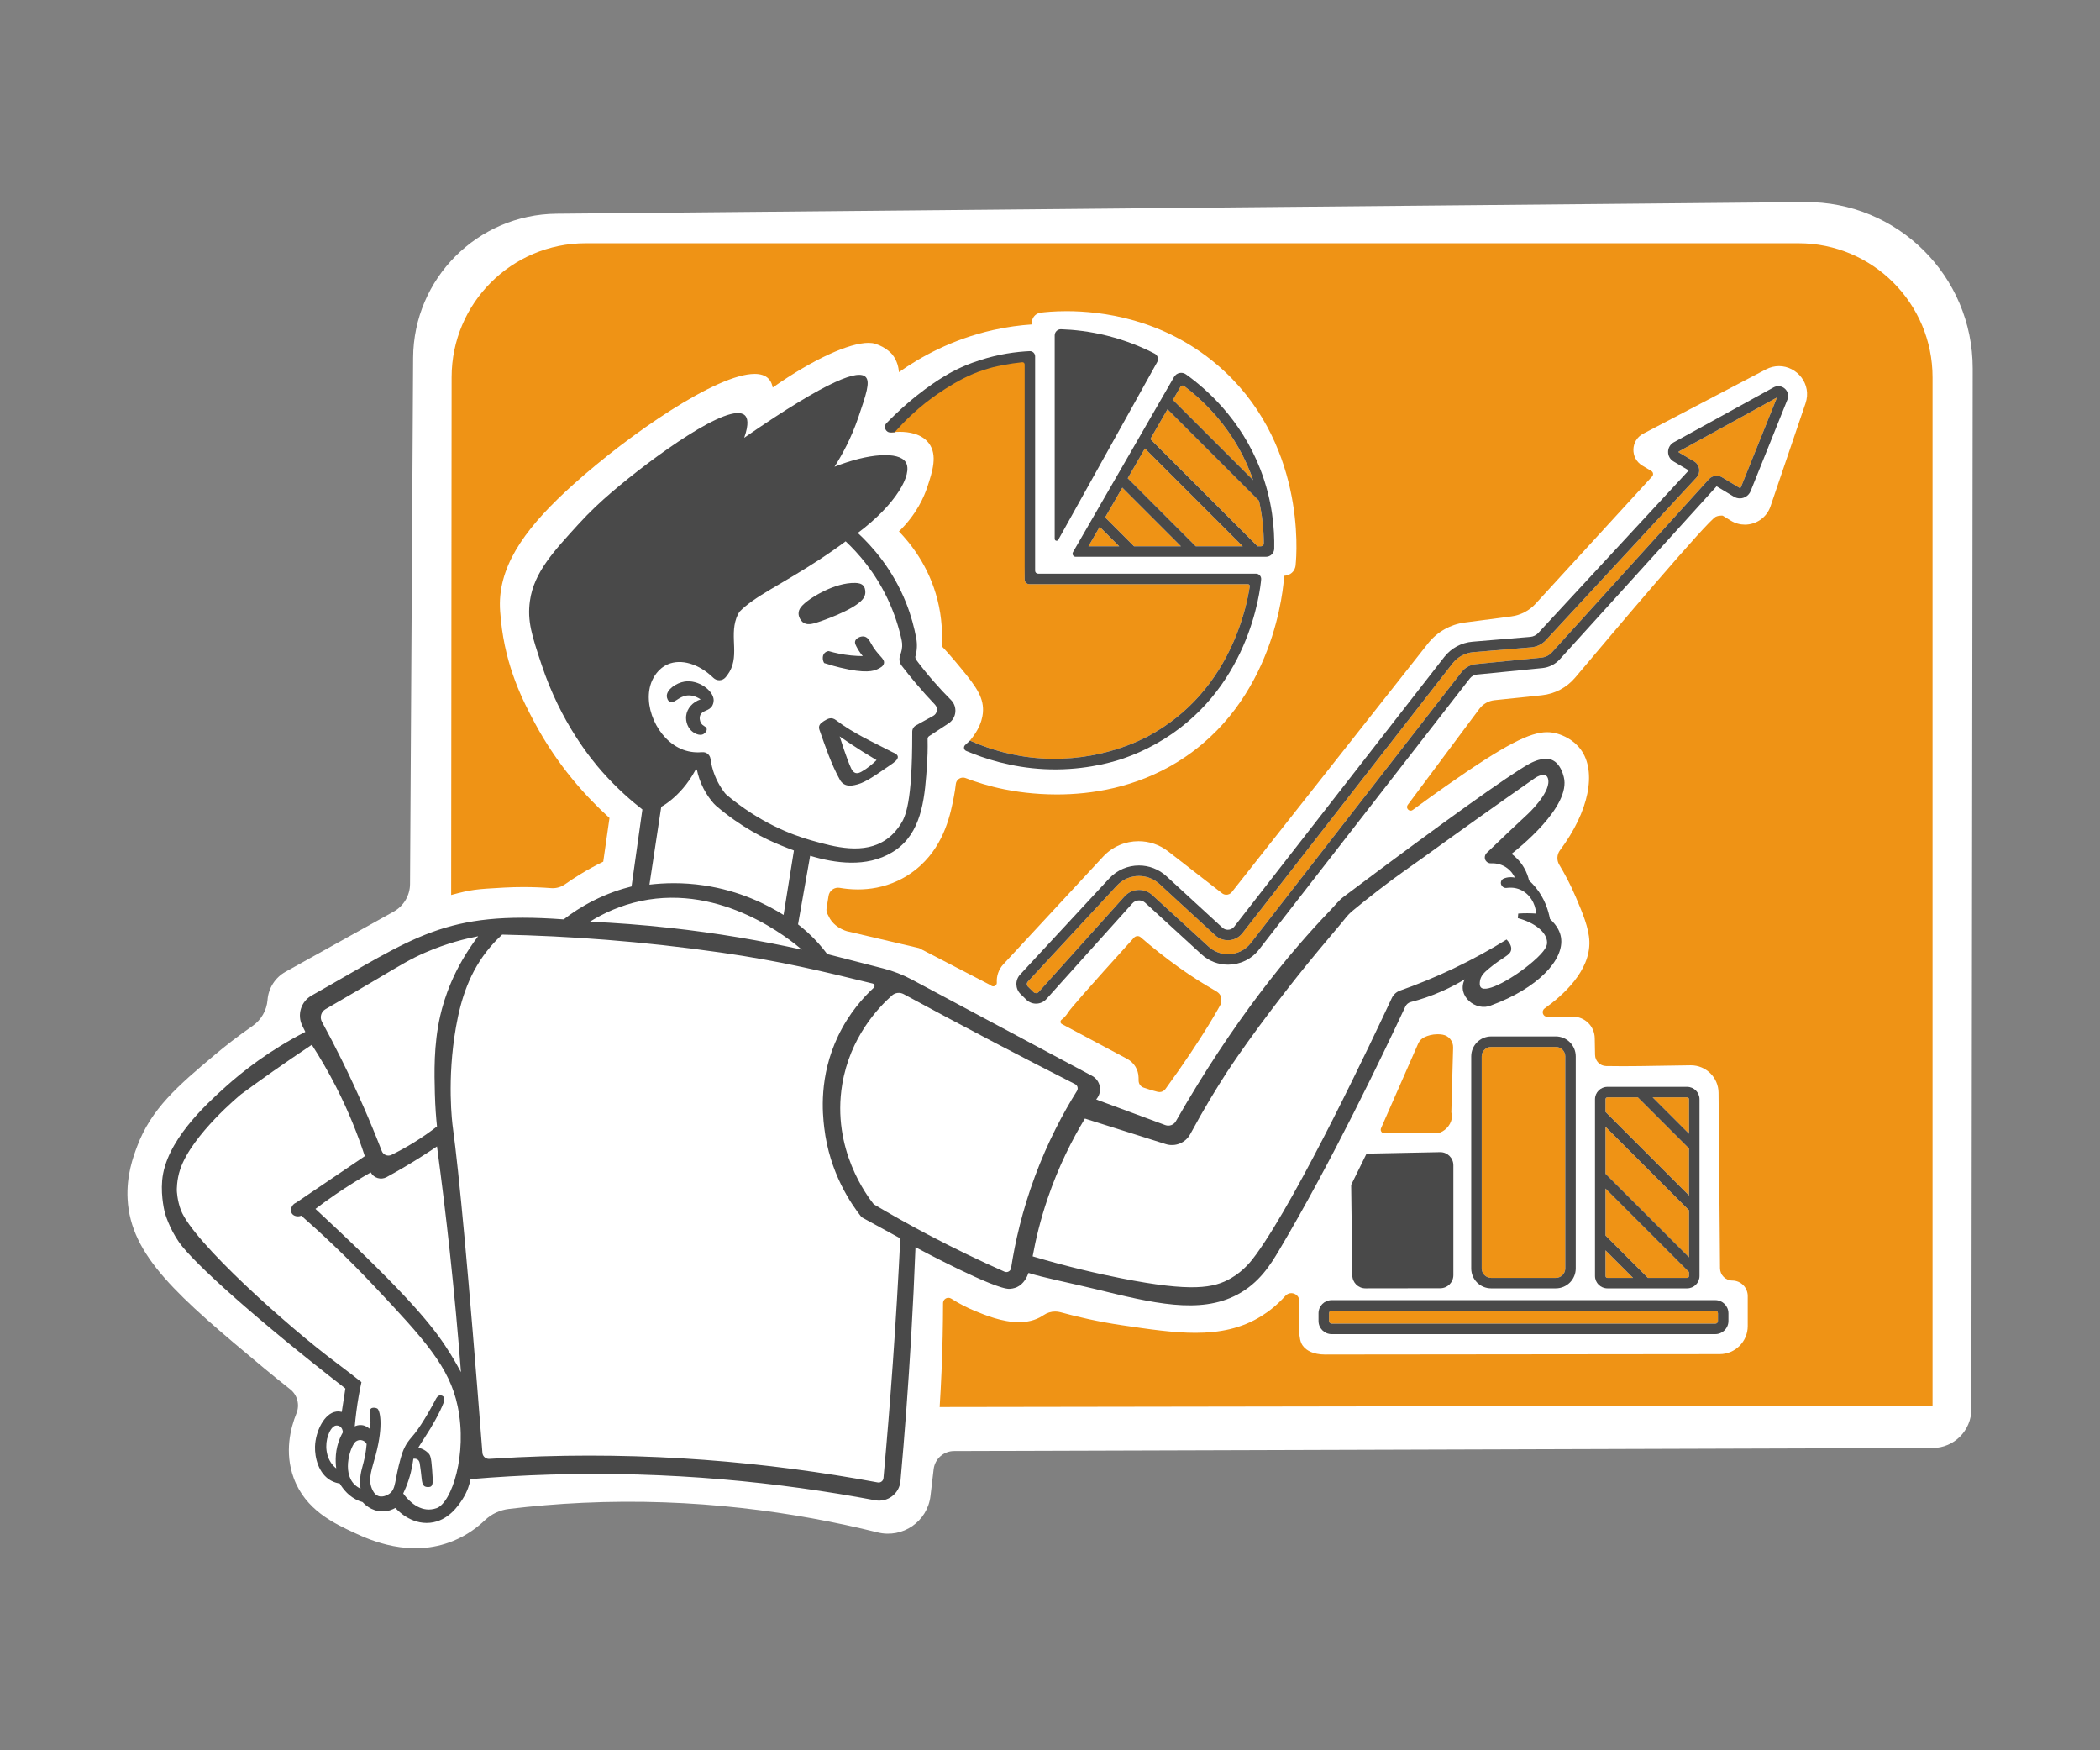
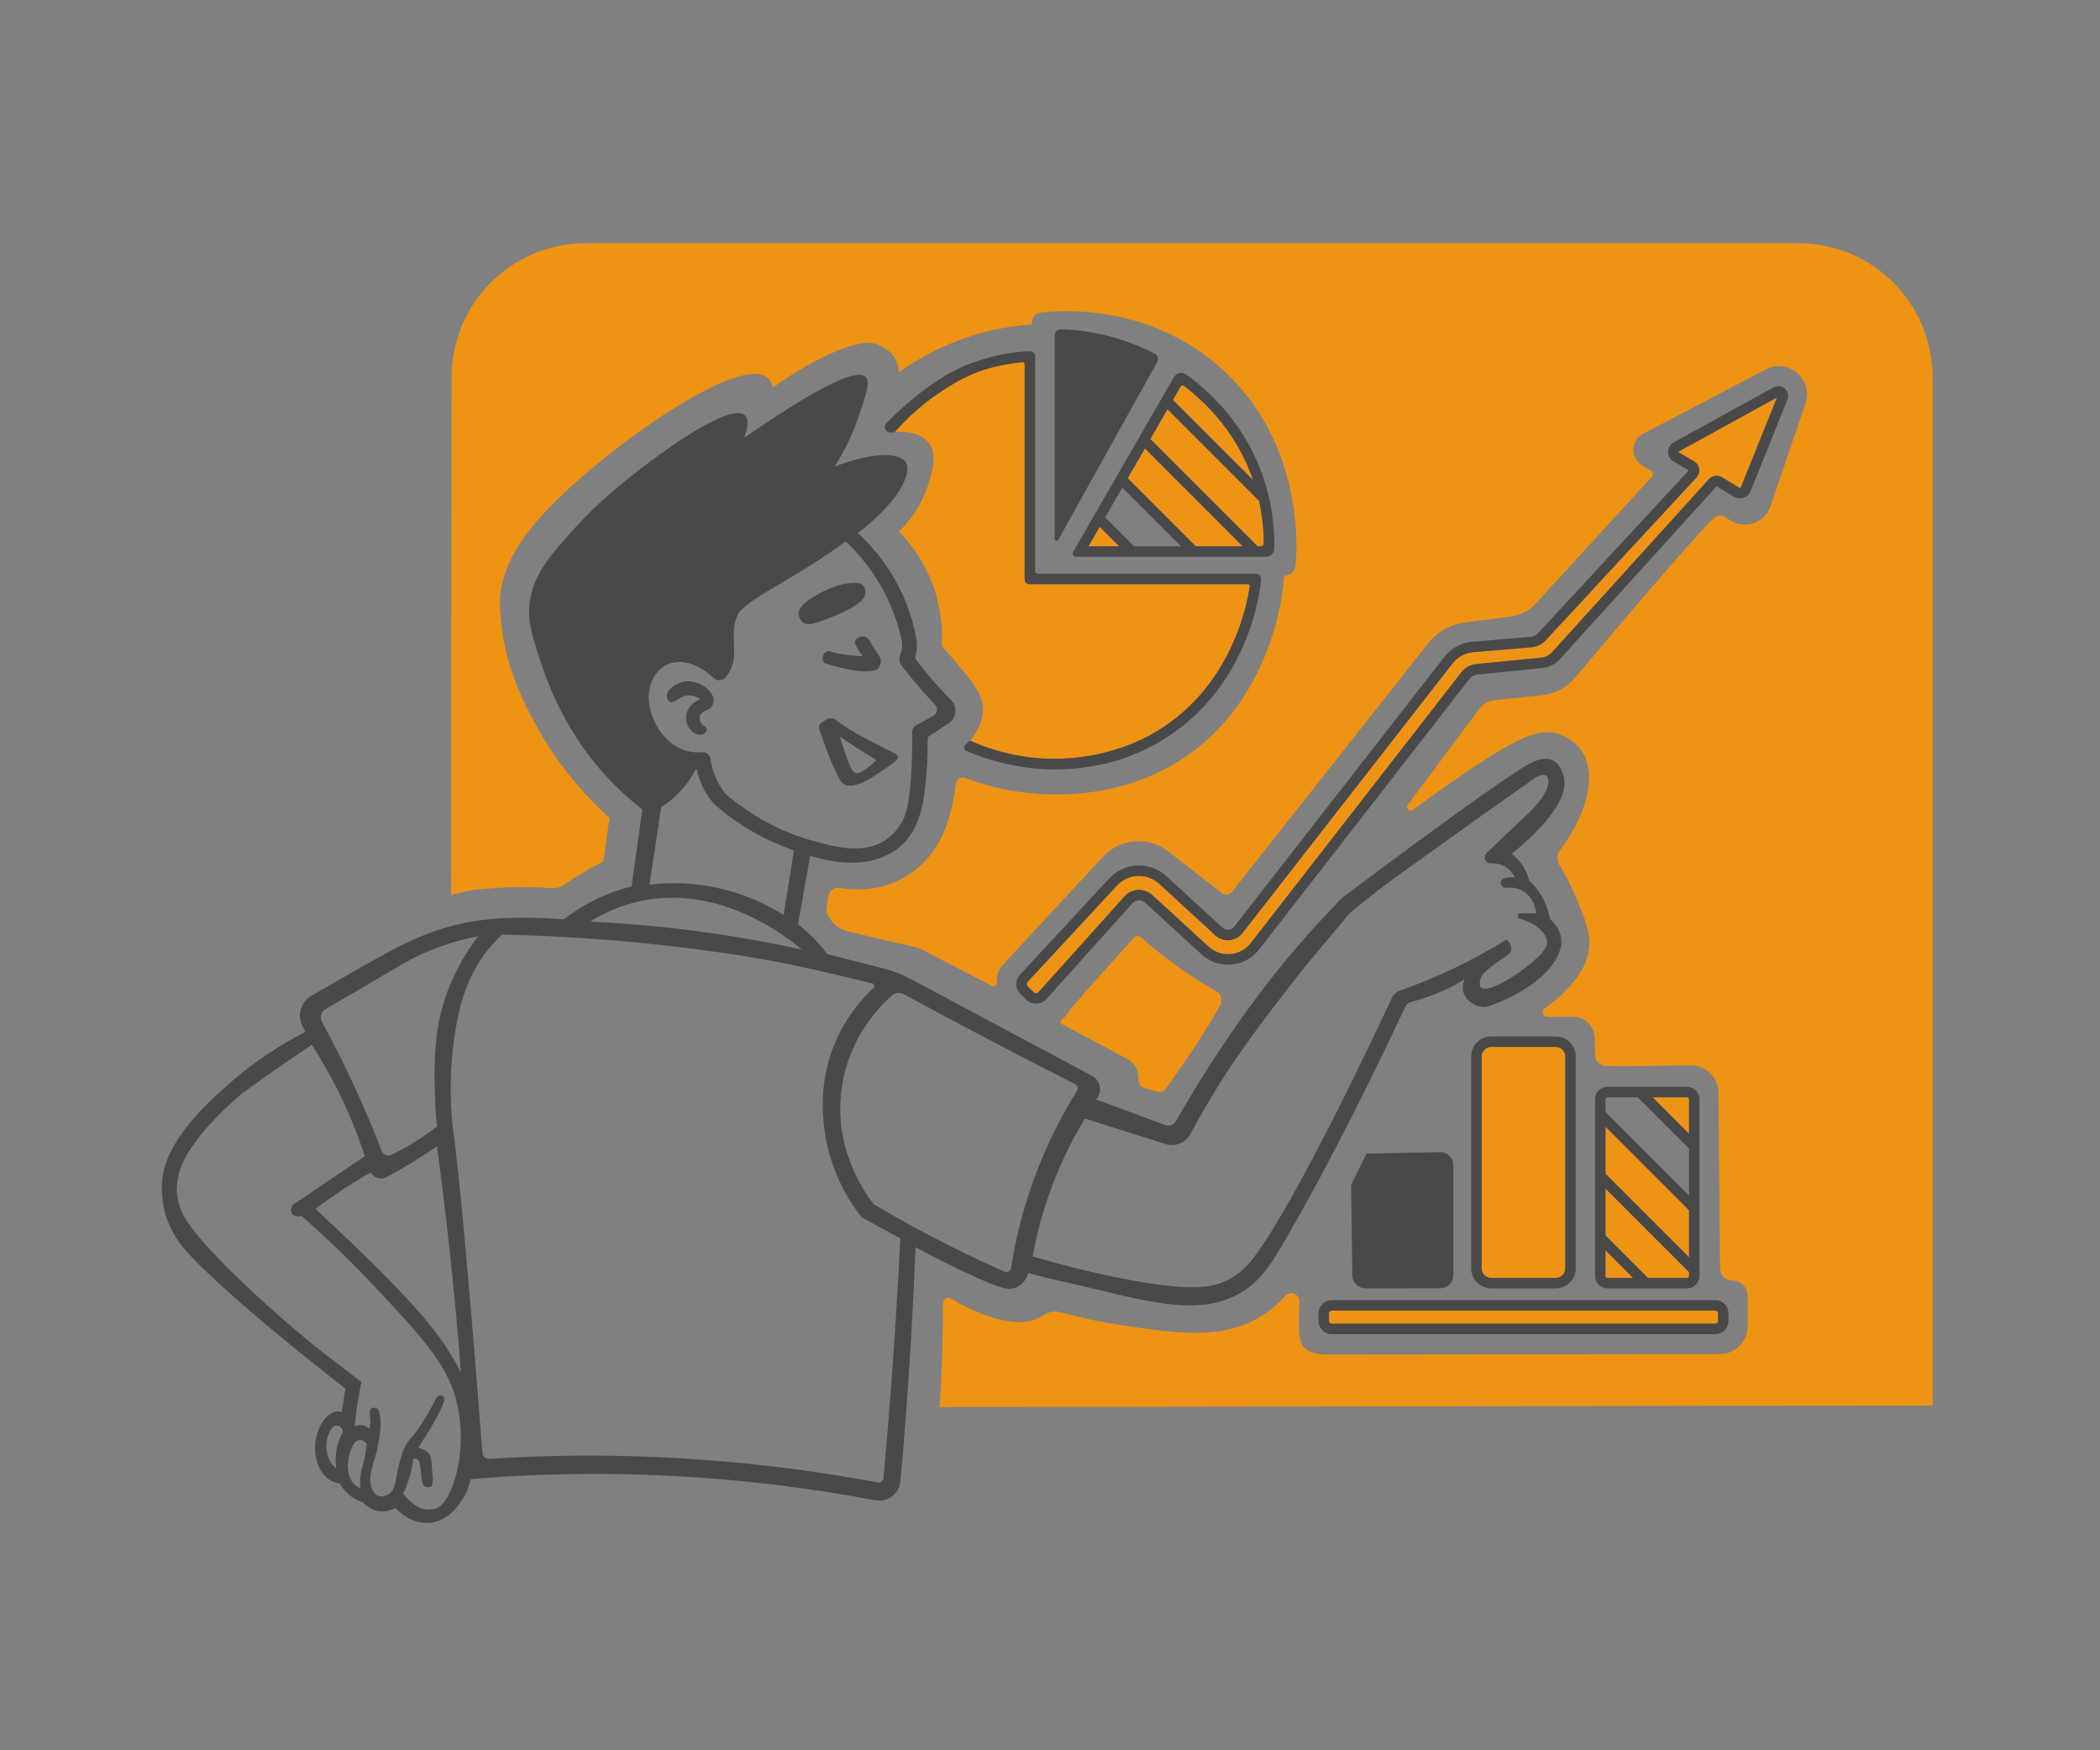
<svg xmlns="http://www.w3.org/2000/svg" width="100%" height="100%" viewBox="0 0 10000 8333" version="1.1" xml:space="preserve" style="fill-rule:evenodd;clip-rule:evenodd;stroke-linejoin:round;stroke-miterlimit:2;">
  <rect x="0" y="0" width="10000" height="8333" fill="#808080" stroke="none" />
  <g id="infographic" transform="matrix(4.167,0,0,4.167,606.875,958.469)">
-     <path id="background" d="M1916.97,0.869C1441.46,5.302 965.956,9.736 490.451,14.169C400.017,15.013 326.999,88.282 326.468,178.718C325.291,379.146 324.113,579.574 322.935,780.002C322.858,793.116 315.722,805.171 304.262,811.547C263.07,834.461 221.879,857.375 180.687,880.29C168.946,886.821 161.234,898.778 160.127,912.168C160.116,912.305 160.104,912.441 160.093,912.579C159.106,924.511 152.832,935.384 142.996,942.21C125.739,954.184 111.504,965.414 100.349,974.766C57.573,1010.63 27.08,1036.81 10.886,1080.29C6.625,1091.73 -1.256,1112.9 0.17,1140.01C3.592,1205 57.722,1251.33 155.734,1332.92C167.03,1342.32 177.254,1350.51 185.841,1357.24C194.155,1363.76 197.134,1374.98 193.162,1384.77C186.31,1401.66 179.305,1429.32 189.888,1458.46C203.301,1495.39 236.236,1510.65 259.734,1521.53C276.074,1529.1 323.218,1550.94 372.657,1530.46C388.213,1524.01 400.07,1515 408.594,1506.88C416.093,1499.74 425.761,1495.3 436.046,1494.06C462.909,1490.83 490.93,1488.42 520.041,1487.07C648.076,1481.14 762.146,1497.33 857.343,1520.89C885.925,1527.96 914.244,1508.45 917.693,1479.21L921.292,1448.7C922.686,1436.88 932.681,1427.97 944.578,1427.93C1317.35,1426.77 1690.12,1425.61 2062.89,1424.44C2087.35,1424.37 2107.14,1404.53 2107.18,1380.08C2107.68,983.74 2108.19,587.405 2108.7,191.069C2108.84,85.367 2022.67,-0.117 1916.97,0.869Z" style="fill:white;fill-rule:nonzero;" />
    <g id="color">
      <g>
-         <path d="M1436.37,1064.9C1433.37,1064.9 1431.36,1061.82 1432.56,1059.07C1446.7,1026.86 1460.85,994.645 1474.99,962.431C1476.45,959.104 1479.08,956.445 1482.39,954.937C1486,953.292 1490.96,951.736 1496.96,951.699C1497.03,951.698 1497.11,951.698 1497.18,951.698C1499.21,951.698 1501.12,951.874 1502.88,952.163C1510.01,953.333 1515.14,959.673 1514.94,966.899C1514.25,991.558 1513.57,1016.22 1512.89,1040.88C1513.45,1043.27 1513.94,1047 1512.61,1050.96C1509.85,1059.15 1501.61,1064.71 1496.28,1064.73C1476.31,1064.79 1456.35,1064.84 1436.38,1064.9L1436.37,1064.9Z" style="fill:rgb(239,147,21);fill-rule:nonzero;" />
        <path d="M1179.39,1017.77C1178.74,1017.77 1178.08,1017.69 1177.43,1017.54C1174.96,1016.94 1172.4,1016.25 1169.76,1015.47C1166.72,1014.57 1163.83,1013.61 1161.1,1012.62C1157.83,1011.45 1155.63,1008.38 1155.55,1004.91C1155.52,1003.61 1155.49,1002.31 1155.47,1001.01C1155.28,992.206 1150.38,984.177 1142.65,979.969C1117.7,966.652 1092.76,953.337 1067.81,940.02C1065.92,939.011 1065.75,936.395 1067.47,935.11L1067.52,935.07C1072.15,931.579 1074.49,927.511 1074.96,926.763C1077.32,922.962 1094.49,902.954 1150.21,841.382C1151.3,840.177 1152.81,839.559 1154.32,839.559C1155.6,839.559 1156.88,839.999 1157.91,840.899C1170.88,852.161 1185.53,863.893 1201.95,875.61C1217.88,886.983 1229.43,893.991 1243.93,902.431C1248.36,905.018 1250.48,908.397 1250.05,913.516C1249.97,914.538 1249.86,915.613 1249.73,916.731C1249.73,916.731 1230.99,952.736 1186.18,1014.31C1184.58,1016.51 1182.04,1017.77 1179.39,1017.77Z" style="fill:rgb(239,147,21);fill-rule:nonzero;" />
        <path d="M928.178,1377.65C929.026,1364.18 929.748,1350.5 930.331,1336.62C931.448,1310.05 931.997,1284.15 932.06,1258.93C932.07,1255.36 935.012,1252.83 938.187,1252.83C939.283,1252.83 940.407,1253.13 941.447,1253.8C951.54,1260.24 960.64,1264.58 967.731,1267.53C979.729,1272.5 999.45,1280.68 1018.71,1280.68C1027.98,1280.68 1037.14,1278.79 1045.29,1273.73C1045.85,1273.38 1046.39,1273.03 1046.91,1272.67C1050.87,1269.95 1055.52,1268.52 1060.22,1268.52C1062.26,1268.52 1064.32,1268.79 1066.34,1269.35C1086.27,1274.85 1109.87,1280.23 1136.6,1284.19C1167.29,1288.73 1195.02,1292.84 1220.45,1292.84C1248.13,1292.84 1273.09,1287.98 1296.18,1273.52C1304.47,1268.33 1313.9,1261.04 1323.26,1250.58C1325.16,1248.46 1327.6,1247.51 1329.99,1247.51C1334.81,1247.51 1339.46,1251.33 1339.24,1257.06C1339.23,1257.19 1339.23,1257.31 1339.22,1257.44C1337.77,1295.59 1339.12,1303.56 1344.65,1309.41C1347.45,1312.36 1354.07,1317.69 1369.13,1317.69C1369.94,1317.69 1370.77,1317.68 1371.63,1317.65L1819.57,1317.2C1837.27,1317.18 1851.61,1302.83 1851.61,1285.13L1851.61,1250.83C1851.61,1241.16 1843.85,1233.27 1834.17,1233.12L1833.86,1233.11C1826.19,1232.99 1820.02,1226.77 1819.95,1219.1C1819.39,1152.96 1818.83,1084.98 1818.26,1018.54C1818.12,1001.17 1804,987.181 1786.66,987.181C1786.57,987.181 1786.47,987.182 1786.38,987.182C1760.54,987.404 1734.7,988.202 1708.86,988.202C1702.5,988.202 1696.14,988.153 1689.78,988.036C1682.85,987.908 1677.26,982.305 1677.14,975.377C1677.02,968.951 1676.9,962.524 1676.78,956.098C1676.53,942.502 1665.44,931.627 1651.86,931.627C1651.8,931.627 1651.74,931.627 1651.68,931.628L1622.69,931.837L1622.64,931.837C1617.47,931.837 1615.32,925.19 1619.54,922.183C1639.87,907.712 1671.78,879.592 1670.64,845.622C1670.13,830.244 1662.82,813.052 1655.13,794.953C1648.83,780.118 1642.1,767.724 1636.22,758.019C1633.09,752.846 1633.46,746.307 1637.08,741.465C1670.34,697.022 1679.24,651.617 1660.82,626.398C1652.32,614.76 1639.96,610.099 1634.92,608.539C1630.95,607.306 1626.89,606.567 1622.38,606.567C1602.89,606.567 1574.81,620.357 1507.26,667.761C1495.8,675.806 1482.91,685.023 1468.85,695.365C1468.05,695.952 1467.21,696.205 1466.41,696.205C1463.39,696.205 1460.88,692.599 1463.11,689.608C1490.38,653.038 1517.65,616.468 1544.92,579.898C1549.08,574.316 1555.39,570.73 1562.31,570.007L1616.26,564.37C1631.14,562.836 1644.84,555.583 1654.46,544.136C1698.11,492.237 1806.36,364.154 1815.24,360.349C1817.72,359.285 1820.04,359.074 1821.49,359.074C1822.45,359.074 1823.03,359.166 1823.03,359.166C1826.09,361.051 1829.15,362.936 1832.2,364.821C1837.3,367.964 1842.88,369.432 1848.36,369.431C1861.03,369.431 1873.18,361.592 1877.64,348.489C1890.97,309.267 1904.31,270.045 1917.65,230.823C1925.18,208.691 1907.8,188.294 1887.33,188.294C1882.42,188.294 1877.34,189.466 1872.38,192.064L1732.16,265.51C1717.72,273.075 1717.13,293.533 1731.11,301.921L1741.47,308.137C1743.67,309.459 1744.11,312.47 1742.37,314.366C1697.98,362.844 1653.58,411.322 1609.19,459.802C1601.9,467.764 1592.03,472.898 1581.33,474.302L1528.37,481.249C1511.74,483.431 1496.62,492.019 1486.23,505.183L1262.02,789.26C1260.45,791.246 1258.13,792.284 1255.78,792.284C1254.07,792.284 1252.35,791.737 1250.9,790.611C1230.37,774.66 1209.84,758.708 1189.31,742.756C1179.27,734.955 1167.33,731.136 1155.44,731.136C1140.54,731.136 1125.74,737.138 1114.91,748.822L1000.99,871.703C995.517,877.61 993.04,885.221 993.482,892.677C993.627,895.129 991.627,896.953 989.422,896.953C988.396,896.953 987.325,896.557 986.406,895.646C958.724,881.305 932.307,867.619 904.624,853.278C876.806,846.763 850.198,840.53 822.19,833.97C820.75,833.545 818.598,832.809 816.151,831.557C813.241,830.065 805.263,825.834 801.168,816.577C800.657,815.421 798.234,812.228 798.916,807.955C799.681,803.167 800.444,798.379 801.209,793.591C802.077,788.151 806.766,784.254 812.09,784.254C812.708,784.254 813.336,784.306 813.966,784.415C819.739,785.411 826.824,786.219 834.775,786.219C848.165,786.218 864.008,783.928 880.154,776.394C885.774,773.773 896.004,768.381 906.462,758.76C934.245,733.199 940.872,698.725 944.464,680.041C945.469,674.812 946.163,670.003 946.646,665.76C947.137,661.441 950.814,658.452 954.861,658.452C955.847,658.452 956.855,658.63 957.844,659.009C969.787,663.584 984.799,668.387 1002.37,671.898C1014.08,674.236 1035.44,677.707 1062.08,677.707C1101.23,677.707 1151.79,670.212 1199.88,640.617C1311.43,571.97 1321.13,440.15 1321.83,427.851C1322.67,427.831 1328.37,427.598 1332.16,422.851C1334.79,419.55 1335.01,415.94 1335.03,414.702C1336.2,402.967 1346.99,273.057 1244.87,186.444C1183.06,134.022 1112.98,125.521 1073.25,125.521C1058.74,125.521 1048.27,126.655 1043.74,127.198C1042.94,127.3 1038.87,127.901 1035.98,131.593C1032.91,135.524 1033.54,139.936 1033.66,140.666C1020.09,141.58 1005.14,143.525 989.188,147.105C941.932,157.708 905.788,178.187 881.644,195.189C881.321,190.92 880.058,182.528 874.034,175.007C874.034,175.007 867.406,166.735 854.448,162.733C852.275,162.062 849.719,161.731 846.807,161.731C825.173,161.731 784.07,180.004 737.391,212.768C736.991,210.489 735.898,205.92 732.32,202.407C728.697,198.848 723.39,197.216 716.725,197.216C673.618,197.216 573.971,265.603 509.377,323.673C459.526,368.489 426.075,411.186 425.617,459.395C425.556,465.802 426.088,471.2 426.814,478.557C432.161,532.792 452.448,571.623 465.429,595.893C491.866,645.321 524.764,680.987 550.874,704.591C547.819,725.931 546.785,733.158 543.73,754.499C535.387,758.57 526.443,763.39 517.132,769.1C511.046,772.834 505.373,776.595 500.108,780.313C495.968,783.235 491.051,784.81 486.016,784.81C485.398,784.81 484.777,784.786 484.156,784.738C474.322,783.978 463.764,783.518 452.557,783.518C445.386,783.518 437.948,783.707 430.27,784.126C397.323,785.924 392.802,786.432 369.939,792.581C370.111,593.737 370.283,399.933 370.455,201.09C370.455,116.494 439.033,47.918 523.628,47.918L1909.64,47.918C1994.24,47.918 2062.82,116.495 2062.82,201.09L2062.82,1375.93C1684.6,1376.5 1306.39,1377.08 928.178,1377.65Z" style="fill:rgb(239,147,21);fill-rule:nonzero;" />
      </g>
      <g>
        <path d="M1038.32,904.758C1037.58,904.758 1036.48,904.559 1035.52,903.609L1029.02,897.23C1027.46,895.698 1027.4,893.242 1028.89,891.639L1035.78,884.204L1130.67,781.878C1137.26,774.769 1146.24,770.854 1155.94,770.854C1164.59,770.854 1172.86,774.082 1179.24,779.941L1211.19,809.316L1243.14,838.691C1247.07,842.298 1252.16,844.286 1257.49,844.286C1264.08,844.286 1270.17,841.306 1274.22,836.113L1514.24,528.045C1520.04,520.609 1528.75,515.894 1538.14,515.111L1571.11,512.362L1604.08,509.613C1610.57,509.072 1616.58,506.142 1621.01,501.362L1738.57,374.37L1793,315.586C1795.46,312.926 1796.58,309.294 1796.06,305.709C1795.53,302.124 1793.41,298.97 1790.28,297.132L1785.21,294.147L1772.88,286.898C1772.74,286.812 1772.57,286.714 1772.58,286.352C1772.58,285.99 1772.75,285.896 1772.9,285.814L1813.36,263.561L1885.05,224.134L1873.8,252.106L1843.84,326.602C1843.52,327.386 1842.75,327.427 1842.6,327.427C1842.37,327.427 1842.17,327.366 1841.95,327.234L1822.21,315.335C1820.29,314.177 1818.16,313.615 1816.04,313.615C1812.75,313.615 1809.5,314.969 1807.16,317.548L1761.3,368.146L1627.99,515.208C1624.8,518.725 1620.45,520.92 1615.72,521.388L1540.96,528.793C1534.53,529.43 1528.57,532.717 1524.61,537.813L1283.73,847.513C1277.44,855.593 1267.96,860.226 1257.7,860.226C1249.47,860.226 1241.58,857.156 1235.49,851.58L1222.17,839.382L1171.14,792.642C1167.02,788.86 1161.66,786.778 1156.06,786.778C1149.73,786.778 1143.68,789.477 1139.45,794.184L1041.31,903.429C1040.27,904.586 1038.99,904.758 1038.32,904.758Z" style="fill:rgb(239,147,21);fill-rule:nonzero;" />
        <g>
          <path d="M1059.3,636.974C1054.32,636.974 1049.22,636.815 1044.02,636.473C1010.74,634.288 983.168,625.302 962.751,616.179C977.34,598.93 977.991,584.951 977.696,578.99C976.887,562.651 966.162,549.811 945.245,524.769C939.293,517.645 934.086,512.01 930.504,508.255C931.384,494.648 930.977,476.211 925.682,455.33C915.693,415.945 893.874,389.81 881.644,377.186C901.968,357.404 910.46,337.438 914.218,326C919.893,308.724 926.063,289.942 915.769,276.364C907.499,265.456 892.755,263.378 882.717,263.378C877.157,263.378 873.039,264.016 872.268,264.145C879.632,253.966 888.814,243.249 900.258,232.933C946.442,191.301 1000.9,181.955 1028.22,179.419C1027.25,263.643 1026.28,347.867 1025.3,432.09C1025.3,435.044 1027.7,437.438 1030.65,437.438L1280.39,437.438C1281.72,437.438 1282.74,438.62 1282.54,439.938C1280.65,452.516 1275.9,475.78 1264.34,502.469C1243.84,549.806 1211.82,585.862 1169.18,609.634C1160.35,614.554 1118.37,636.976 1059.3,636.974Z" style="fill:rgb(239,147,21);fill-rule:nonzero;" />
          <g>
            <path d="M1133.36,394.202L1098.2,394.202L1111.06,371.907L1133.36,394.202Z" style="fill:rgb(239,147,21);fill-rule:nonzero;" />
            <path d="M1274.53,394.202L1220.87,394.202L1143.08,316.407L1162.71,282.381L1274.53,394.202Z" style="fill:rgb(239,147,21);fill-rule:nonzero;" />
            <path d="M1295.27,394.202L1291.46,394.202L1168.9,271.643L1188.53,237.618L1293.12,342.203C1296.69,358.082 1298.53,374.35 1298.59,390.894C1298.59,392.72 1297.1,394.202 1295.27,394.202Z" style="fill:rgb(239,147,21);fill-rule:nonzero;" />
-             <path d="M1203.94,394.202L1150.29,394.202L1117.26,361.17L1136.89,327.145L1203.94,394.202Z" style="fill:rgb(239,147,21);fill-rule:nonzero;" />
            <path d="M1286.39,318.542L1194.73,226.88L1203.38,211.876C1203.91,210.961 1204.87,210.458 1205.84,210.458C1206.42,210.458 1207.01,210.64 1207.52,211.023C1217.98,218.925 1227.8,227.712 1236.86,237.267C1257.29,258.835 1272.97,283.482 1283.47,310.523C1284.5,313.18 1285.46,315.856 1286.39,318.542Z" style="fill:rgb(239,147,21);fill-rule:nonzero;" />
          </g>
        </g>
        <g>
          <g>
            <path d="M1632.28,1230.07L1558.4,1230.07C1552.45,1230.07 1547.6,1225.22 1547.6,1219.27L1547.6,976.979C1547.6,971.021 1552.45,966.173 1558.4,966.173L1632.28,966.173C1638.24,966.173 1643.09,971.021 1643.09,976.979L1643.09,1219.27C1643.09,1225.22 1638.24,1230.07 1632.28,1230.07Z" style="fill:rgb(239,147,21);fill-rule:nonzero;" />
            <g>
-               <path d="M1784.54,1135.95L1689.05,1040.46L1689.05,1026C1689.05,1024.78 1690.04,1023.79 1691.26,1023.79L1726.03,1023.79L1784.54,1082.29L1784.54,1135.95Z" style="fill:rgb(239,147,21);fill-rule:nonzero;" />
              <path d="M1784.54,1206.54L1689.05,1111.05L1689.05,1057.39L1784.54,1152.88L1784.54,1206.54Z" style="fill:rgb(239,147,21);fill-rule:nonzero;" />
              <path d="M1720.56,1230.07L1691.26,1230.07C1690.04,1230.07 1689.05,1229.08 1689.05,1227.86L1689.05,1198.56L1720.56,1230.07Z" style="fill:rgb(239,147,21);fill-rule:nonzero;" />
              <path d="M1784.54,1065.36L1742.96,1023.79L1782.32,1023.79C1783.54,1023.79 1784.54,1024.78 1784.54,1026L1784.54,1065.36Z" style="fill:rgb(239,147,21);fill-rule:nonzero;" />
              <path d="M1782.32,1230.07L1737.49,1230.07L1689.05,1181.63L1689.05,1127.98L1784.54,1223.47L1784.54,1227.86C1784.54,1229.08 1783.54,1230.07 1782.32,1230.07Z" style="fill:rgb(239,147,21);fill-rule:nonzero;" />
            </g>
          </g>
          <path d="M1814.54,1282.37L1376.15,1282.37C1374.46,1282.37 1373.1,1281 1373.1,1279.32L1373.1,1270.53C1373.1,1268.84 1374.46,1267.48 1376.15,1267.48L1814.54,1267.48C1816.22,1267.48 1817.59,1268.84 1817.59,1270.53L1817.59,1279.32C1817.59,1281 1816.22,1282.37 1814.54,1282.37Z" style="fill:rgb(239,147,21);fill-rule:nonzero;" />
        </g>
      </g>
    </g>
    <g id="line">
      <g>
        <path d="M1873.8,252.106L1843.84,326.602C1843.52,327.387 1842.75,327.427 1842.6,327.427C1842.37,327.427 1842.17,327.366 1841.95,327.234L1822.21,315.335C1820.29,314.177 1818.16,313.616 1816.04,313.616C1812.75,313.616 1809.5,314.969 1807.16,317.548L1761.3,368.146L1627.99,515.208C1624.8,518.725 1620.45,520.92 1615.72,521.388L1540.96,528.793C1534.53,529.43 1528.57,532.718 1524.61,537.813L1283.73,847.514C1277.44,855.593 1267.96,860.226 1257.7,860.226C1249.47,860.226 1241.58,857.156 1235.49,851.58L1222.17,839.382L1171.14,792.641C1167.02,788.86 1161.66,786.778 1156.06,786.778C1149.74,786.778 1143.68,789.477 1139.45,794.184L1041.31,903.429C1040.27,904.586 1038.99,904.759 1038.32,904.759C1037.58,904.759 1036.48,904.559 1035.51,903.609L1029.02,897.23C1027.46,895.698 1027.4,893.242 1028.89,891.64L1035.78,884.204L1130.67,781.878C1137.26,774.768 1146.24,770.853 1155.94,770.854C1164.59,770.854 1172.86,774.082 1179.24,779.941L1211.19,809.316L1243.14,838.691C1247.07,842.299 1252.16,844.286 1257.49,844.286C1264.08,844.286 1270.17,841.307 1274.22,836.113L1514.24,528.045C1520.04,520.609 1528.75,515.894 1538.14,515.111L1571.11,512.362L1604.08,509.613C1610.57,509.072 1616.58,506.141 1621.01,501.362L1738.57,374.37L1793,315.586C1795.46,312.926 1796.58,309.294 1796.06,305.709C1795.53,302.123 1793.41,298.97 1790.28,297.132L1785.21,294.147L1772.88,286.898C1772.74,286.812 1772.57,286.714 1772.58,286.352C1772.58,285.99 1772.75,285.896 1772.9,285.814L1813.36,263.561L1885.05,224.134L1873.8,252.106ZM1886.58,211.178C1884.8,211.178 1882.95,211.62 1881.15,212.61C1843.15,233.515 1805.14,254.419 1767.13,275.324C1758.57,280.031 1758.39,292.266 1766.81,297.218C1772.61,300.629 1778.41,304.04 1784.21,307.452C1726.88,369.377 1669.55,431.303 1612.22,493.228C1609.84,495.802 1606.58,497.391 1603.08,497.682C1581.1,499.515 1559.13,501.347 1537.15,503.18C1524.39,504.243 1512.66,510.591 1504.8,520.687L1264.78,828.755C1262.95,831.102 1260.23,832.313 1257.49,832.313C1255.26,832.313 1253.03,831.515 1251.25,829.877C1229.94,810.294 1208.64,790.711 1187.34,771.128C1178.43,762.932 1167.17,758.882 1155.94,758.882C1143.47,758.881 1131.04,763.876 1121.89,773.736C1087.97,810.324 1054.04,846.911 1020.11,883.498C1014.23,889.842 1014.46,899.713 1020.63,905.773C1022.8,907.9 1024.96,910.026 1027.13,912.153C1030.25,915.215 1034.29,916.731 1038.32,916.731C1042.69,916.731 1047.05,914.952 1050.22,911.43C1082.93,875.015 1115.64,838.6 1148.36,802.185C1150.4,799.908 1153.23,798.751 1156.06,798.751C1158.56,798.751 1161.07,799.648 1163.06,801.47C1184.51,821.116 1205.96,840.763 1227.41,860.408C1236.06,868.332 1246.91,872.199 1257.7,872.199C1271.04,872.199 1284.28,866.302 1293.18,854.864L1534.06,545.164C1536.03,542.635 1538.95,541.024 1542.14,540.708C1567.06,538.239 1591.98,535.771 1616.9,533.302C1624.57,532.543 1631.69,528.959 1636.86,523.249C1696.59,457.362 1756.31,391.475 1816.03,325.589C1822.61,329.555 1829.19,333.521 1835.77,337.488C1837.92,338.789 1840.28,339.399 1842.6,339.399C1847.82,339.399 1852.83,336.321 1854.94,331.07C1868.95,296.251 1882.95,261.432 1896.95,226.613C1900.12,218.744 1893.93,211.178 1886.58,211.178Z" style="fill:rgb(73,73,73);fill-rule:nonzero;" />
        <g>
          <path d="M1817.59,1279.32C1817.59,1281 1816.22,1282.37 1814.54,1282.37L1376.15,1282.37C1374.46,1282.37 1373.1,1281 1373.1,1279.32L1373.1,1270.53C1373.1,1268.84 1374.46,1267.48 1376.15,1267.48L1814.54,1267.48C1816.22,1267.48 1817.59,1268.84 1817.59,1270.53L1817.59,1279.32ZM1814.54,1255.5L1376.15,1255.5C1367.85,1255.5 1361.12,1262.23 1361.12,1270.53L1361.12,1279.32C1361.12,1287.62 1367.85,1294.34 1376.15,1294.34L1814.54,1294.34C1822.83,1294.34 1829.56,1287.62 1829.56,1279.32L1829.56,1270.53C1829.56,1262.23 1822.83,1255.5 1814.54,1255.5Z" style="fill:rgb(73,73,73);fill-rule:nonzero;" />
          <path d="M1547.6,1219.27L1547.6,976.979C1547.6,971.02 1552.45,966.173 1558.4,966.173L1632.28,966.173C1638.24,966.173 1643.09,971.02 1643.09,976.979L1643.09,1219.27C1643.09,1225.22 1638.24,1230.07 1632.28,1230.07L1558.4,1230.07C1552.45,1230.07 1547.6,1225.22 1547.6,1219.27ZM1632.28,1242.04C1644.86,1242.04 1655.06,1231.85 1655.06,1219.27L1655.06,976.979C1655.06,964.398 1644.86,954.2 1632.28,954.2L1558.4,954.2C1545.82,954.2 1535.63,964.398 1535.63,976.979L1535.63,1219.27C1535.63,1231.85 1545.82,1242.04 1558.4,1242.04L1632.28,1242.04Z" style="fill:rgb(73,73,73);fill-rule:nonzero;" />
          <path d="M1689.05,1227.86L1689.05,1198.56L1720.56,1230.07L1691.26,1230.07C1690.04,1230.07 1689.05,1229.08 1689.05,1227.86ZM1689.05,1127.98L1784.54,1223.47L1784.54,1227.86C1784.54,1229.08 1783.54,1230.07 1782.32,1230.07L1737.49,1230.07L1689.05,1181.63L1689.05,1127.98ZM1689.05,1057.39L1784.54,1152.88L1784.54,1206.54L1689.05,1111.05L1689.05,1057.39ZM1689.05,1026C1689.05,1024.78 1690.04,1023.79 1691.26,1023.79L1726.03,1023.79L1784.54,1082.29L1784.54,1135.95L1689.05,1040.46L1689.05,1026ZM1782.32,1023.79C1783.54,1023.79 1784.54,1024.78 1784.54,1026L1784.54,1065.36L1742.96,1023.79L1782.32,1023.79ZM1782.32,1242.04C1790.16,1242.04 1796.51,1235.69 1796.51,1227.86L1796.51,1026C1796.51,1018.16 1790.16,1011.81 1782.32,1011.81L1691.26,1011.81C1683.43,1011.81 1677.07,1018.16 1677.07,1026L1677.07,1227.86C1677.07,1235.69 1683.43,1242.04 1691.26,1242.04L1782.32,1242.04Z" style="fill:rgb(73,73,73);fill-rule:nonzero;" />
          <path d="M1414.73,1242.03L1500.27,1241.91C1508.53,1241.9 1515.22,1235.2 1515.22,1226.95L1515.22,1101.38C1515.22,1093 1508.34,1086.24 1499.96,1086.41C1471.96,1086.96 1444.03,1087.59 1416,1088.11C1410.14,1100 1404.28,1111.9 1398.42,1123.79C1398.86,1158.28 1399.31,1192.76 1399.75,1227.25C1399.85,1235.45 1406.53,1242.04 1414.73,1242.03Z" style="fill:rgb(73,73,73);fill-rule:nonzero;" />
        </g>
        <g>
          <path d="M1063.74,386.725C1101.41,319.055 1139.08,251.384 1176.75,183.713C1178.68,180.245 1177.37,175.857 1173.84,174.039C1159.82,166.812 1141.61,159.091 1119.6,153.58C1099.62,148.579 1081.63,146.677 1066.88,146.179C1062.91,146.045 1059.63,149.248 1059.63,153.219L1059.63,385.659C1059.63,387.92 1062.64,388.701 1063.74,386.725Z" style="fill:rgb(73,73,73);fill-rule:nonzero;" />
          <path d="M1111.06,371.908L1133.36,394.202L1098.2,394.202L1111.06,371.908ZM1168.9,271.643L1188.53,237.618L1293.12,342.203C1296.69,358.082 1298.53,374.35 1298.59,390.894C1298.59,392.721 1297.1,394.202 1295.27,394.202L1291.46,394.202L1168.9,271.643ZM1203.94,394.202L1150.29,394.202L1117.26,361.17L1136.89,327.144L1203.94,394.202ZM1143.08,316.407L1162.71,282.381L1274.53,394.202L1220.87,394.202L1143.08,316.407ZM1207.52,211.022C1217.98,218.925 1227.8,227.712 1236.86,237.267C1257.29,258.835 1272.97,283.482 1283.47,310.523C1284.5,313.181 1285.46,315.856 1286.39,318.541L1194.73,226.88L1203.38,211.876C1204.23,210.412 1206.17,210.003 1207.52,211.022ZM1083.59,406.174L1301.06,406.174C1306.21,406.174 1310.4,402.044 1310.5,396.891C1310.96,374.462 1308.52,341.977 1294.63,306.191C1272.19,248.378 1232.31,213.966 1209.66,197.729C1205.13,194.486 1198.79,195.885 1196,200.709C1157.51,267.432 1119.02,334.154 1080.53,400.876C1079.17,403.231 1080.87,406.174 1083.59,406.174Z" style="fill:rgb(73,73,73);fill-rule:nonzero;" />
          <path d="M1175,620.091C1281.63,560.658 1294.45,444.959 1295.57,431.961C1295.86,428.467 1293.11,425.465 1289.6,425.465L1040.6,425.465C1038.76,425.465 1037.27,423.975 1037.27,422.137L1037.27,177.174C1037.27,173.728 1034.37,170.994 1030.93,171.198C1015.67,171.919 996.142,174.432 974.495,181.423C960.791,185.849 954.262,188.986 948.676,191.643C944.58,193.592 927.197,202.028 902.514,221.609C895.227,227.39 886.719,234.612 877.522,243.408C874.243,246.543 870.877,249.88 867.447,253.424C863.457,257.547 866.537,264.421 872.268,264.144C873.763,264.073 875.259,264 876.755,263.928C889.554,249.265 901.927,238.264 911.891,230.348C915.663,227.351 947.389,202.448 978.029,192.863C989.146,189.385 989.432,189.329 1001.39,186.99C1008.38,185.624 1015.44,184.583 1022.54,183.875C1024.02,183.727 1025.3,184.903 1025.3,186.389L1025.3,432.09C1025.3,435.043 1027.7,437.438 1030.65,437.438L1280.39,437.438C1281.72,437.438 1282.74,438.62 1282.54,439.938C1280.65,452.516 1275.9,475.78 1264.34,502.469C1243.84,549.806 1211.82,585.862 1169.18,609.634C1159.61,614.968 1111.06,640.875 1044.02,636.474C1010.74,634.288 983.168,625.303 962.75,616.18C960.93,617.875 959.108,619.572 957.287,621.267C955.141,623.266 955.754,626.815 958.454,627.96C960.986,629.034 963.655,630.121 966.456,631.207C990.068,640.363 1023.02,649.392 1062.02,649.083C1101.76,648.768 1131.45,638.882 1138.31,636.517C1150.42,632.34 1162.7,626.948 1175,620.091Z" style="fill:rgb(73,73,73);fill-rule:nonzero;" />
        </g>
      </g>
      <g>
        <g>
          <path d="M838.925,651.67C837.106,652.676 834.605,653.924 832.041,653.152C829.213,652.301 827.749,649.426 826.949,647.734C822.152,637.587 814.551,613.482 813.898,611.403C822.106,617.122 830.748,622.869 839.832,628.585C845.313,632.033 850.729,635.329 856.071,638.481C851.781,642.654 845.714,647.912 838.925,651.67ZM874.045,629.304C852.187,617.946 829.523,607.952 809.819,592.871C804.504,588.804 800.444,591.045 796.115,593.717C792.436,595.988 788.956,598.726 790.781,603.857C797.665,623.22 804.099,642.755 814.111,660.865C814.729,661.983 816.062,664.214 818.65,665.808C822.705,668.307 827.444,667.718 830.88,667.027C841.03,664.988 848.446,660.325 872.44,643.683C876.225,641.057 880.905,637.735 880.359,634.386C879.886,631.479 875.623,630.123 874.045,629.304Z" style="fill:rgb(73,73,73);fill-rule:nonzero;" />
          <path d="M789.235,480.815C789.236,480.815 829.661,467.721 840.263,454.631C842.481,451.893 842.989,449.366 843.144,448.101C843.214,447.528 843.693,443.209 841.55,440.028C839.31,436.703 835.238,436.148 831.964,436.051C807.23,435.316 780.403,454.307 780.403,454.307C770.79,461.112 766.659,465.706 766.939,471.396C767.114,474.943 768.984,478.536 771.428,480.666C776.276,484.894 782.833,482.889 789.235,480.815Z" style="fill:rgb(73,73,73);fill-rule:nonzero;" />
-           <path d="M836.305,498.048C835.354,498.469 832.397,499.776 831.593,502.518C831.077,504.275 831.647,505.935 833.049,508.671C834.487,511.478 836.756,515.333 840.286,519.609C836.143,519.585 831.7,519.378 827.001,518.909C817.238,517.934 808.614,516.048 801.319,513.924C800.625,513.992 798.349,514.303 796.582,516.183C794.782,518.099 794.67,520.411 794.613,521.591C794.473,524.467 795.625,526.633 796.199,527.563C803.818,530.047 810.133,531.708 814.374,532.745C843.676,539.906 853.008,536.535 857.131,534.547C860.351,532.995 863.451,531.447 864.398,528.339C866.199,522.429 857.555,519.625 849.42,504.568C848.177,502.267 846.253,498.398 842.45,497.383C839.555,496.611 836.814,497.823 836.305,498.048Z" style="fill:rgb(73,73,73);fill-rule:nonzero;" />
+           <path d="M836.305,498.048C835.354,498.469 832.397,499.776 831.593,502.518C831.077,504.275 831.647,505.935 833.049,508.671C834.487,511.478 836.756,515.333 840.286,519.609C836.143,519.585 831.7,519.378 827.001,518.909C817.238,517.934 808.614,516.048 801.319,513.924C800.625,513.992 798.349,514.303 796.582,516.183C794.782,518.099 794.67,520.411 794.613,521.591C794.473,524.467 795.625,526.633 796.199,527.563C803.818,530.047 810.133,531.708 814.374,532.745C843.676,539.906 853.008,536.535 857.131,534.547C866.199,522.429 857.555,519.625 849.42,504.568C848.177,502.267 846.253,498.398 842.45,497.383C839.555,496.611 836.814,497.823 836.305,498.048Z" style="fill:rgb(73,73,73);fill-rule:nonzero;" />
          <path d="M658.181,608.749C660.226,607.64 662.315,605.132 661.957,602.798C661.512,599.893 657.689,599.921 655.454,596.162C653.983,593.685 653.384,589.873 654.696,586.915C657.175,581.325 664.753,582.66 668.376,576.242C668.376,576.241 670.015,573.375 669.924,569.869C669.634,558.789 652.154,546.231 636.673,548.716C626.828,550.296 616.046,558.006 616.349,565.459C616.439,567.669 617.541,570.825 619.971,571.944C624.809,574.172 629.801,565.974 639.075,564.679C643.759,564.026 649.057,565.199 655.057,569.056C645.912,572.036 639.361,579.46 638.45,588.001C637.729,594.748 640.511,602.357 646.208,606.398C646.957,606.929 653.276,611.411 658.181,608.749Z" style="fill:rgb(73,73,73);fill-rule:nonzero;" />
        </g>
        <path d="M1546.66,898.156C1544.89,896.22 1545.37,892.728 1545.62,890.85C1546.46,884.709 1551.08,880.686 1555.67,876.804C1571.56,863.38 1580.24,861.878 1581.27,855.137C1581.65,852.656 1581.09,848.816 1576.03,843.452C1558.32,854.451 1538.06,865.797 1515.27,876.644C1493.75,886.892 1473.28,895.119 1454.43,901.757C1450.18,903.253 1446.71,906.389 1444.81,910.474C1423.74,955.649 1339.33,1134.58 1290.1,1202.9C1284.4,1210.81 1275.86,1221.83 1261.25,1230.36C1241.59,1241.85 1216.24,1246.45 1135.68,1230.55C1109.53,1225.39 1074.87,1217.55 1034.43,1205.48C1038.02,1185.7 1043.39,1163.44 1051.49,1139.56C1064.06,1102.5 1079.68,1071.92 1094.15,1048.04C1124.93,1057.76 1155.72,1067.47 1186.51,1077.19C1197.38,1080.62 1209.14,1075.82 1214.55,1065.79C1230.36,1036.5 1244.95,1012.77 1256.24,995.305C1256.24,995.305 1288.92,944.736 1348.27,871.497C1364.43,851.55 1387.63,824.594 1391.48,819.558C1391.81,819.129 1393.21,817.27 1395.36,815.012C1396.88,813.417 1398.49,811.914 1400.2,810.506C1407.59,804.404 1417.27,796.569 1428.72,787.718C1453.11,768.874 1464.45,761.597 1479.45,750.736C1522.58,719.51 1565.64,688.883 1608.63,658.844C1609.12,658.512 1617.09,653.252 1621.32,656.348C1623.49,657.938 1623.71,661.029 1623.79,662.113C1624.87,677.25 1600.39,699.955 1600.39,699.955C1588.59,710.892 1573.57,725.018 1553.38,744.46C1550.94,746.808 1550.35,750.626 1552.26,753.425C1553.65,755.467 1555.94,756.532 1558.3,756.413C1562.07,756.224 1568.57,756.631 1574.99,760.699C1581.38,764.748 1584.35,770.308 1585.46,772.721C1583.4,772.28 1579.22,771.69 1574.37,773.196C1573.85,773.356 1573.36,773.531 1572.89,773.716C1569.69,774.971 1568.51,778.903 1570.42,781.763L1570.67,782.132C1571.83,783.875 1573.88,784.783 1575.96,784.492C1579.85,783.945 1585.72,783.845 1591.84,786.551C1602.07,791.067 1608.91,801.602 1609.89,813.824C1606.74,813.591 1603.37,813.446 1599.81,813.436C1596.11,813.427 1592.61,813.562 1589.35,813.796C1589.09,816.787 1589.16,816.015 1588.89,819.006C1608.49,824.245 1622.16,835.318 1622.3,846.786C1622.34,850.097 1621.28,855.568 1606.34,868.531C1584.61,887.391 1553.03,905.154 1546.66,898.156ZM1009.8,1218.82C1009.25,1222.37 1005.49,1224.42 1002.21,1222.97C974.076,1210.51 944.745,1196.42 914.532,1180.48C892.905,1169.07 872.354,1157.52 852.875,1145.97C846.013,1137.33 804.498,1083.26 816.811,1009.08C825.751,955.232 857.992,921.313 873.732,907.354C877.399,904.102 882.701,903.515 887.009,905.85C920.736,924.125 954.987,942.387 989.761,960.612C1021.05,977.009 1052.11,993.04 1082.95,1008.71C1085.79,1010.16 1086.78,1013.71 1085.09,1016.42C1069.16,1041.9 1051.64,1074.69 1036.89,1114.52C1022.39,1153.68 1014.35,1189.41 1009.8,1218.82ZM863.974,1458.86C863.677,1462.11 860.657,1464.38 857.451,1463.79C730.417,1440.18 592.71,1428.19 446.169,1435.04C435.238,1435.56 424.382,1436.17 413.601,1436.87C409.514,1437.14 405.974,1434.08 405.658,1430C389.503,1221.56 378.843,1109.57 371.845,1058.09L371.817,1057.89C371.238,1053.6 364.792,1003.74 375.465,943.31C381.012,911.9 390.762,880.016 414.759,851.795C419.977,845.658 424.784,840.971 428.202,837.835C503.461,839.422 587.453,845.303 678.275,858.35C747.334,868.27 794.347,879.758 851.582,893.75C853.787,894.288 854.502,897.058 852.837,898.6C840.871,909.677 824.571,927.69 812.14,953.678C789.96,1000.04 794.38,1042.31 796.259,1058.33C802.321,1110.01 826.932,1145.52 838.915,1160.71C853.675,1168.78 868.435,1176.85 883.195,1184.93C880.917,1231.5 878.093,1278.95 874.664,1327.24C871.493,1371.91 867.914,1415.79 863.974,1458.86ZM369.26,1317.16C353.29,1291.19 329.934,1259.91 241.293,1176.01C235.594,1170.62 226.388,1161.94 214.849,1151.25C222.124,1145.73 229.815,1140.16 237.932,1134.61C251.732,1125.18 265.176,1116.87 278.032,1109.55L278.096,1109.67C281.654,1116.09 289.726,1118.44 296.173,1114.92C308.519,1108.19 321.172,1100.81 334.036,1092.72C340.817,1088.46 347.384,1084.17 353.739,1079.88C359.046,1119.09 363.962,1159.29 368.411,1200.43C373.481,1247.33 377.694,1293.16 381.152,1337.84C379.083,1333.98 374.939,1326.39 369.26,1317.16ZM353.491,1493.12C349.121,1494.77 344.442,1494.76 344.442,1494.76C329.232,1494.75 318.429,1480.93 315.153,1476.39C316.205,1474.2 317.227,1471.91 318.202,1469.52C323,1457.78 325.504,1446.6 326.734,1436.77C327.781,1436.61 330.011,1436.44 331.763,1437.77C333.407,1439.02 333.837,1440.96 334.056,1442.26C335.018,1447.96 335.586,1453.74 336.233,1459.49C336.622,1462.95 337.091,1466.45 339.448,1468.12C340.364,1468.77 342.458,1469.3 344.69,1469.01C345.202,1468.95 345.969,1468.85 346.563,1468.54C349.252,1467.17 348.947,1461.31 348.814,1459.15C347.795,1442.65 347.235,1434.34 344.752,1431.36C343.201,1429.5 339.59,1425.87 332.421,1424C334.211,1421.03 336.678,1417.05 339.74,1412.43C348.22,1399.63 357.236,1383.52 361.333,1372.62C362.335,1369.96 362.954,1366.34 359.845,1364.8C358.797,1364.29 357.875,1364.15 357.055,1364.29C354.265,1364.74 352.676,1368.01 352.118,1369.12C349.516,1374.3 337.765,1395.91 328.285,1407.88C323.995,1413.3 320.853,1415.88 317.226,1422.86C314.771,1427.59 313.531,1431.57 312.386,1435.61C304.901,1462 307.185,1470.92 299.46,1476.61C299.056,1476.91 292.719,1481.45 286.792,1479.32C282.106,1477.64 280.042,1472.63 279.166,1470.42C274.676,1459.09 279.626,1448.07 283.957,1431.46C292.876,1397.26 288.347,1380.84 285.45,1379.33C283.572,1378.35 281.452,1378.43 281.452,1378.43C280.69,1378.46 279.256,1378.51 278.216,1379.47C277.168,1380.44 277.029,1381.86 276.969,1382.73C276.62,1387.78 277.736,1391.35 277.744,1395.11C277.748,1396.82 277.528,1399.3 276.412,1402.33C275.498,1401.45 272.558,1398.84 267.921,1398.31C263.979,1397.85 260.958,1399.15 259.76,1399.75C260.237,1394.27 260.838,1388.64 261.587,1382.86C263.134,1370.91 265.134,1359.68 267.404,1349.21C262.552,1345.33 251.98,1336.95 238.32,1326.77C183.815,1286.16 75.108,1189.07 61.101,1152.69C56.782,1141.47 56.448,1130.25 56.448,1130.25C56.448,1130.25 56.092,1118.31 60.326,1105.88C73.888,1066.06 129.742,1020.38 129.742,1020.38C151.943,1004.04 179.091,984.751 210.685,963.732C219.935,978.035 229.327,994.025 238.367,1011.72C252.903,1040.18 263.474,1067.07 271.255,1090.98C245.154,1108.66 219.052,1126.33 192.95,1144.01C187.294,1146.32 185.5,1152.69 187.825,1156.39C189.698,1159.37 194.339,1160.77 198.637,1158.97C219.713,1177.47 249.261,1204.7 282.398,1239.95C339.449,1300.63 368.11,1331.94 377.392,1376.86C388.803,1432.09 370.392,1486.74 353.491,1493.12ZM271.928,1431.04C269.481,1445.17 266.028,1450.86 265.852,1462.19C265.794,1465.96 266.12,1469.02 266.369,1470.85C264.704,1470.1 262.134,1468.72 259.648,1466.33C244.418,1451.64 255.453,1420.81 261.07,1416.95C263.031,1415.6 265.118,1415.39 265.118,1415.39C268.092,1415.09 270.328,1416.6 270.689,1416.86C272.199,1417.91 272.989,1419.22 273.349,1419.92C272.947,1424.71 272.36,1428.54 271.928,1431.04ZM226.329,923.066C250.939,908.811 270.65,897.215 284.005,889.317C313.591,871.822 323.781,865.511 340.526,858.265C365.072,847.643 386.533,842.447 400.764,839.723C372.651,876.865 361.938,910.728 357.341,931.036C349.855,964.111 350.699,996.1 351.321,1019.69C351.728,1035.1 352.803,1047.95 353.749,1057.06C345.933,1063.13 336.983,1069.45 326.863,1075.67C318.12,1081.04 309.679,1085.61 301.737,1089.5C297.486,1091.58 292.368,1089.57 290.658,1085.16C277.762,1051.87 262.604,1016.89 244.73,980.756C237.332,965.8 229.826,951.366 222.265,937.453C219.493,932.352 221.305,925.975 226.329,923.066ZM586.664,799.456C679.909,779.796 757.326,843.617 770.745,855.041C724.874,844.906 674.308,836.12 619.506,830.111C587.808,826.636 557.402,824.387 528.452,823.093C543.852,813.513 563.303,804.382 586.664,799.456ZM599.612,547.475C600.922,544.571 605.994,533.952 617.526,528.984C632.694,522.449 652.974,528.329 669.547,544.454C673.431,548.233 679.71,548.146 683.308,544.089C684.015,543.291 684.722,542.433 685.414,541.511C700.688,521.176 687.746,498.647 695.877,476.098C696.832,473.449 697.958,471.137 699.43,468.938C716.594,451.255 746.038,438.62 790.408,409.607C802.387,401.774 812.373,394.758 820.744,388.499C835.05,401.945 854.037,423.342 868.588,453.981C876.883,471.445 881.78,487.795 884.737,501.487C885.733,506.1 885.539,510.889 884.12,515.389L882.788,519.614C881.616,523.334 882.324,527.391 884.69,530.482C889.756,537.1 895.173,543.861 900.962,550.717C908.322,559.434 915.64,567.544 922.818,575.074C926.517,578.954 925.536,585.307 920.852,587.893L901.075,598.814C898.451,600.263 896.825,603.033 896.833,606.045C896.835,606.829 896.837,607.667 896.837,608.55C896.894,687.621 889.09,703.705 882.926,712.741C880.309,716.577 875.715,723.183 867.461,728.984C841.868,746.973 808.322,737.865 780.73,729.965C758.554,723.616 722.55,709.931 684.651,678.152C684.056,677.653 683.508,677.097 683.028,676.484C678.086,670.182 671.498,659.952 668.003,645.993C667.221,642.871 666.675,639.881 666.303,637.066C665.687,632.405 661.553,629.016 656.899,629.412C650.725,629.936 643.05,629.589 635.068,626.638C605.228,615.608 587.508,574.282 599.612,547.475ZM610.01,691.799C613.552,689.917 617.427,687.238 621.96,683.46C629.138,677.477 640.019,666.798 649.271,649.536C649.637,648.852 650.65,648.983 650.808,649.742C652.02,655.562 654.23,663.068 658.42,671.156C662.155,678.365 666.398,683.98 670.044,688.104C670.852,689.018 671.719,689.879 672.647,690.672C701.331,715.201 728.46,728.521 746.461,735.805C750.814,737.567 755.929,739.636 761.621,741.764C757.681,766.301 753.74,790.839 749.8,815.376C731.349,803.829 700.257,787.794 658.801,781.637C634.327,778.001 612.957,778.806 596.536,780.752C601.027,751.101 605.518,721.45 610.01,691.799ZM242.973,1412.94C237.292,1426.23 237.46,1439.01 238.579,1447.71C237.727,1447.05 236.572,1446.06 235.347,1444.74C226.609,1435.3 225.432,1420.65 229.401,1409.84C230.265,1407.49 233.199,1399.5 238.417,1398.79C240.436,1398.51 242.173,1399.42 242.327,1399.5C245.881,1401.4 246.183,1406.04 246.205,1406.48C245.062,1408.46 243.969,1410.61 242.973,1412.94ZM1625.62,819.985C1623.86,810.565 1619.74,796.668 1609.14,783.794C1606.69,780.815 1604.16,778.227 1601.69,775.981C1600.81,772.144 1599.18,766.998 1596,761.504C1591.35,753.456 1585.53,748.378 1581.74,745.572C1588.02,740.71 1650.28,691.726 1641.38,657.659C1640.47,654.188 1637.45,642.617 1628.21,638.411C1625.87,637.347 1617.71,634.286 1602.2,642.586C1580.3,654.308 1498.67,712.814 1389.36,794.963C1384.41,798.685 1380.54,803.838 1374.76,809.862C1328.07,858.495 1264.63,934.727 1198.12,1051.07C1195.7,1055.3 1190.56,1057.16 1185.99,1055.47L1107.33,1026.33C1107.28,1026.14 1107.28,1026.12 1107.23,1025.93C1114.65,1017.19 1111.88,1004.34 1102.25,999.201C1033.63,962.541 965.001,925.881 896.374,889.221C886.039,883.699 875.079,879.436 863.729,876.522C842.382,871.042 821.034,865.561 799.686,860.082C793.845,852.25 786.463,843.704 777.202,835.281C773.516,831.929 769.867,828.9 766.317,826.167C770.935,800.044 775.552,773.921 780.169,747.798C808.661,756.376 844.494,761.53 873.757,743.882C875.696,742.713 878.733,740.864 882.415,737.793C908.874,715.725 911.402,678.127 913.765,643.065C914.212,636.427 914.669,626.53 914.392,614.364C914.362,613.04 915.011,611.787 916.118,611.061C923.509,606.223 930.9,601.384 938.29,596.546C947.514,590.507 948.873,577.516 941.074,569.724C934.534,563.188 927.872,556.103 921.194,548.438C913.64,539.768 906.848,531.257 900.751,523.058C900.597,522.141 900.47,521.381 900.316,520.465C902.348,513.555 902.718,506.296 901.423,499.246C899.194,487.115 895.599,473.371 889.792,458.772C874.462,420.231 851.028,394.124 834.611,378.931C877.833,346.731 897.919,311.644 889.4,298.079C881.509,285.516 846.848,287.863 808.015,303.259C816.538,289.95 827.01,270.979 835.27,246.761C844.134,220.775 849.019,206.452 843.739,200.842C835.83,192.441 803.579,201.946 704.817,270.16C710.574,253.812 708.54,247.397 705.593,244.566C688.556,228.201 600.141,292.398 553.584,332.204C541.269,342.733 528.602,354.36 514.88,369.483C487.926,399.189 464.605,423.497 459.961,456.478C456.704,479.613 462.254,496.311 473.289,529.515C495.202,595.448 529.635,637.208 542.46,651.712C559.924,671.464 576.617,685.68 588.453,694.872C584.327,724.182 580.201,753.492 576.075,782.803C563.928,785.836 548.893,790.744 532.635,798.929C518.752,805.919 507.405,813.571 498.523,820.456C361.807,810.446 329.6,840.368 210.435,907.488C198.334,914.305 193.659,929.391 199.783,941.856L203.291,948.998C162.114,970.228 132.155,993.749 112.292,1011.59C88.966,1032.55 43.467,1074.26 39.671,1118.84C38.004,1138.41 42.908,1156.13 42.908,1156.13C42.908,1156.13 47.621,1173.17 59.105,1189.52C75.381,1212.69 146.371,1276.89 249.049,1356.46C247.67,1365.37 246.291,1374.29 244.912,1383.21C243.297,1382.8 241.094,1382.47 238.581,1382.83C224.88,1384.8 214.884,1405.5 214.349,1422.78C213.96,1435.38 218.368,1453.82 232.527,1461.65C236.378,1463.78 240.044,1464.63 242.586,1465C246.428,1471.43 253.388,1480.45 264.818,1484.94C266.128,1485.45 267.424,1485.88 268.696,1486.23C270.139,1487.86 278.28,1496.75 291.16,1496.91C298.193,1497 303.537,1494.44 306.181,1492.92C308.034,1495.02 323.627,1512.1 345.849,1509.88C366.886,1507.78 378.519,1489.75 382.849,1483.05C388.573,1474.2 391.001,1465.67 392.132,1460C421.553,1457.53 451.86,1455.76 483.008,1454.82C619.725,1450.7 744.489,1463.45 854.397,1484.14C868.625,1486.82 882.079,1476.7 883.38,1462.28C888.216,1408.67 892.331,1353.73 895.604,1297.51C897.62,1262.88 899.262,1228.71 900.556,1195.02C904.651,1197.22 990.878,1243.36 1008.08,1242.61C1012.71,1242.41 1016.46,1240.66 1016.46,1240.66C1024.48,1236.93 1028.14,1228.81 1029.71,1224.4C1043.48,1229.12 1081.24,1236.76 1105.52,1242.71C1171.82,1258.95 1225.28,1272.05 1268.32,1249.2C1293.57,1235.8 1306.48,1214.67 1316.16,1198.35C1376.13,1097.33 1434.11,976.163 1460.37,920.023C1461.57,917.456 1463.85,915.581 1466.59,914.877C1477.45,912.093 1489.76,908.086 1502.86,902.238C1512.42,897.973 1520.89,893.403 1528.26,888.926C1518.41,907.729 1541.18,926.378 1558.51,918.659C1611.2,899.433 1642.4,866.69 1638.2,840.969C1637.35,835.753 1634.62,828.23 1625.62,819.985Z" style="fill:rgb(73,73,73);fill-rule:nonzero;" />
      </g>
    </g>
  </g>
</svg>